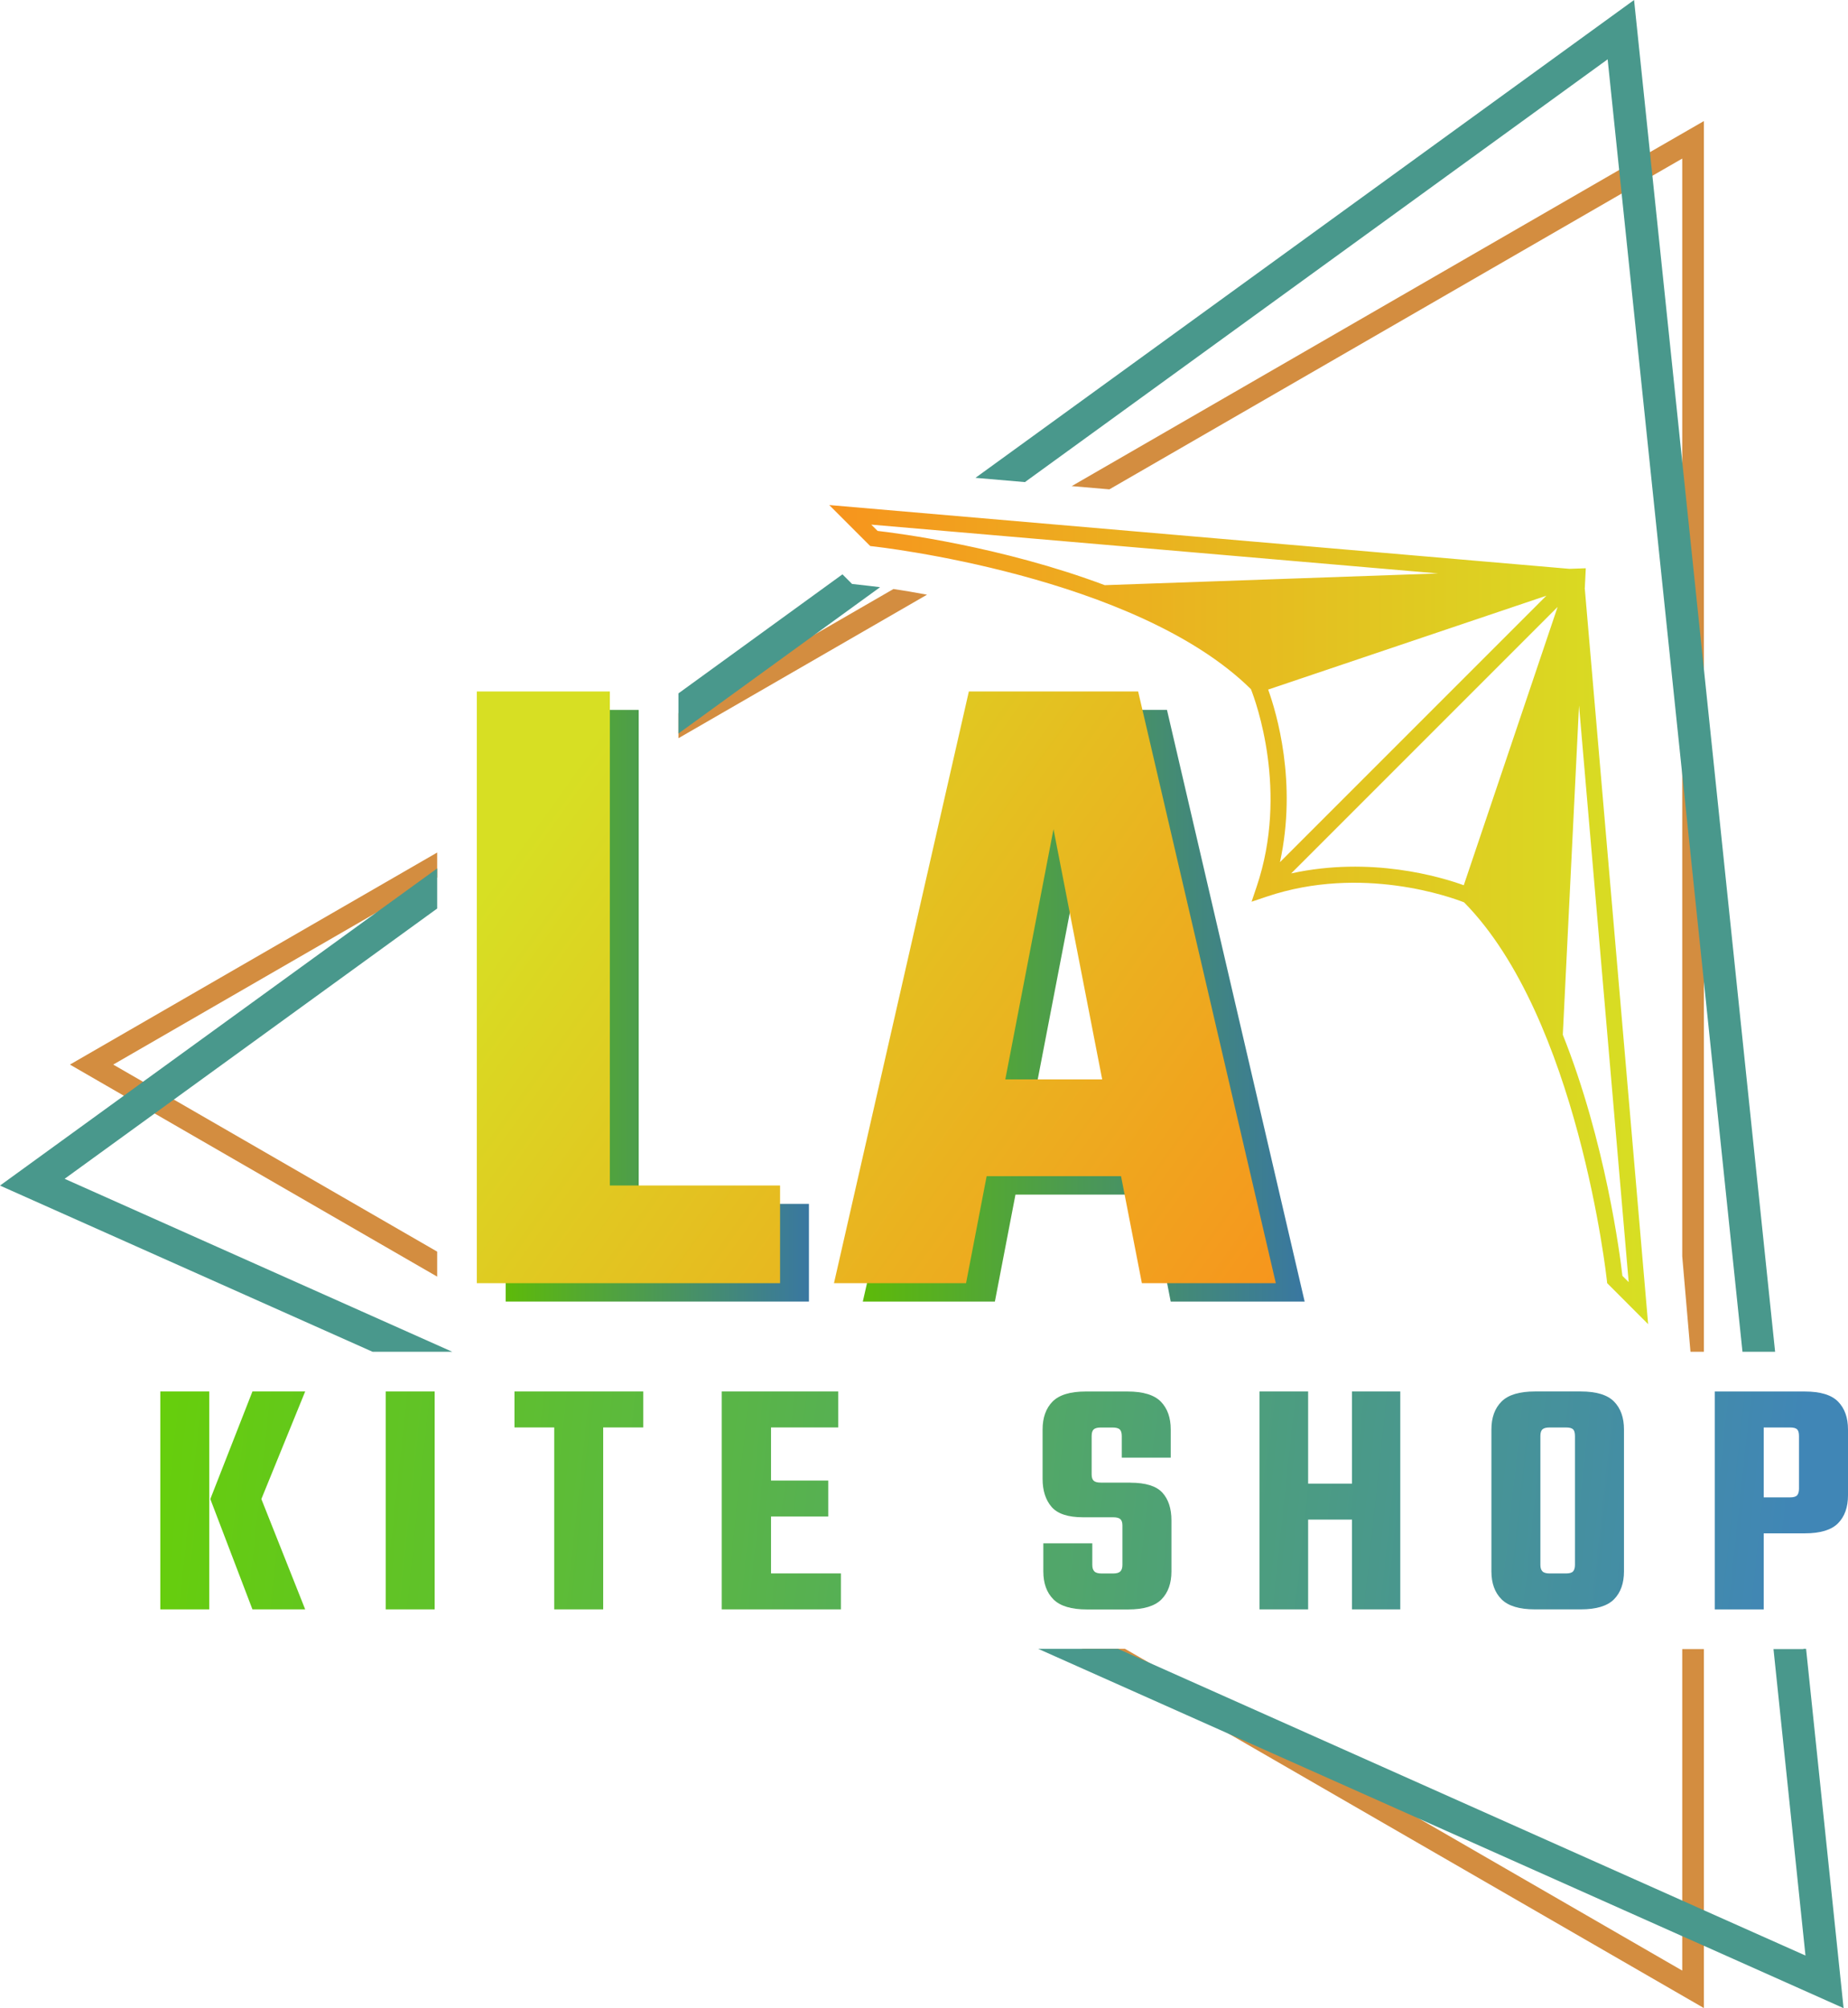
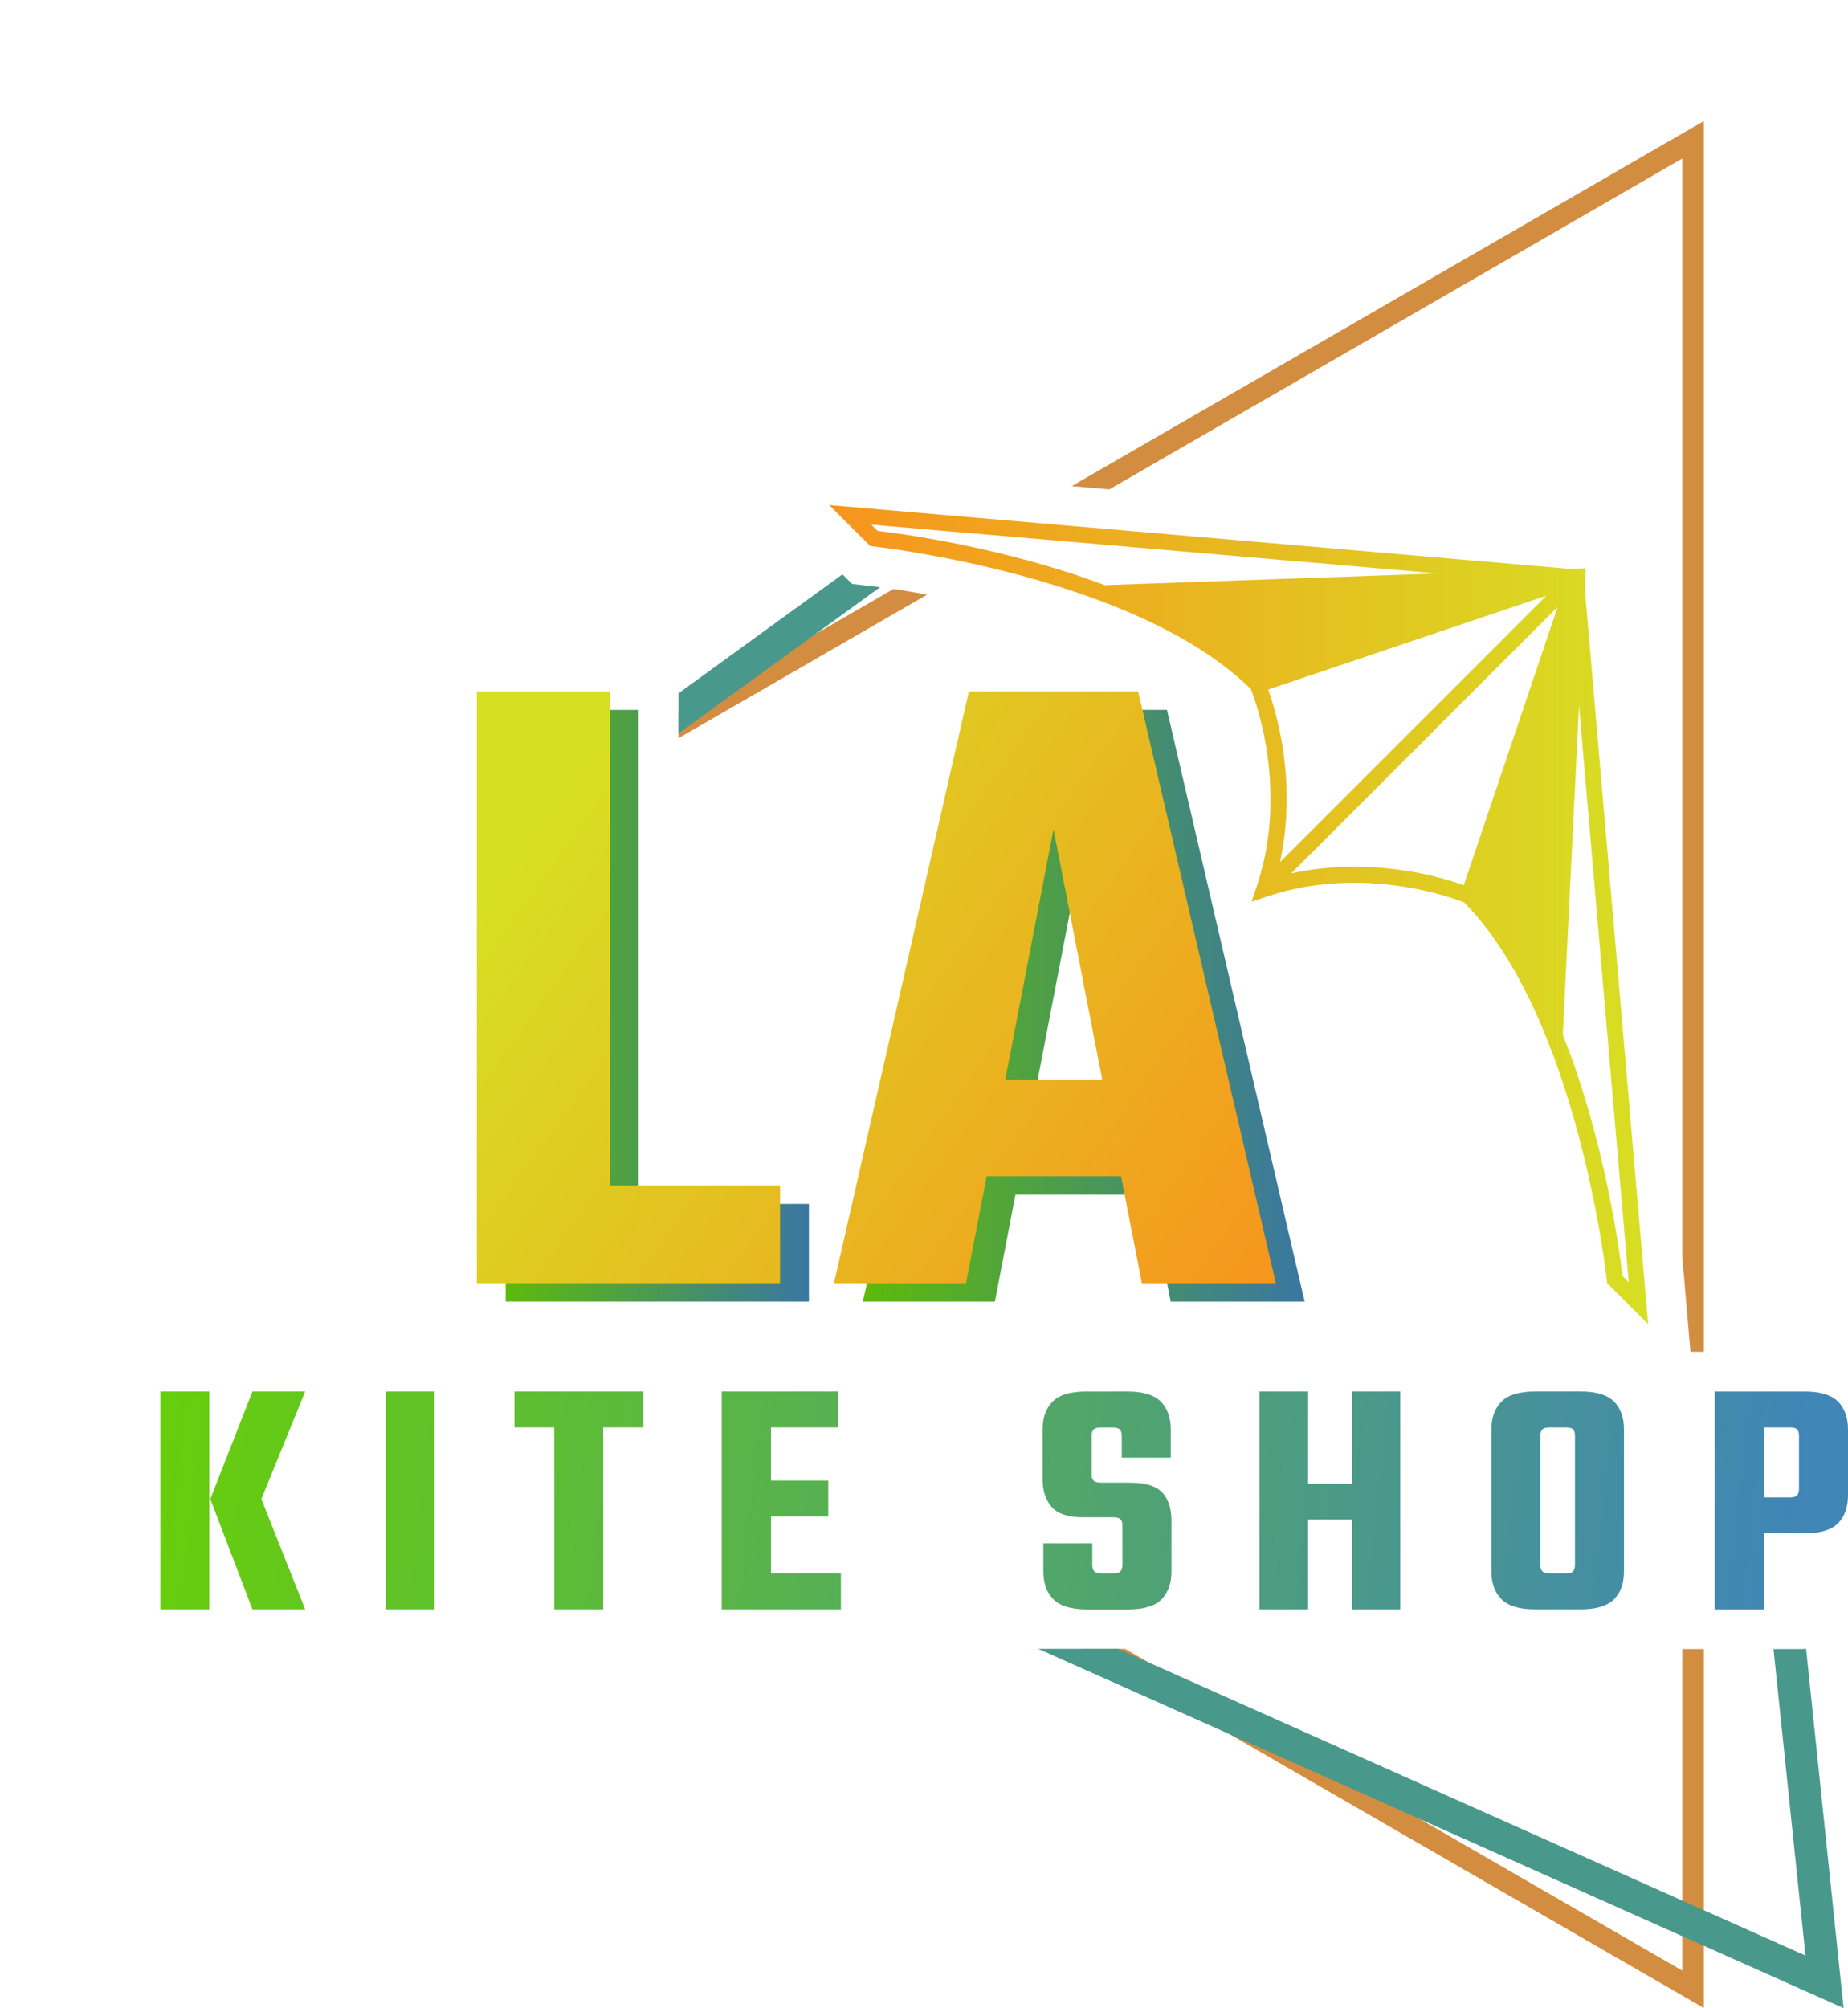
<svg xmlns="http://www.w3.org/2000/svg" xmlns:xlink="http://www.w3.org/1999/xlink" id="Layer_1" data-name="Layer 1" viewBox="0 0 455.85 495.27">
  <defs>
    <style>
      .cls-1 {
        fill: #49988c;
      }

      .cls-1, .cls-2, .cls-3, .cls-4, .cls-5, .cls-6, .cls-7, .cls-8, .cls-9, .cls-10, .cls-11, .cls-12, .cls-13, .cls-14, .cls-15, .cls-16, .cls-17 {
        stroke-width: 0px;
      }

      .cls-2 {
        fill: url(#linear-gradient);
      }

      .cls-3 {
        fill: url(#linear-gradient-11);
      }

      .cls-4 {
        fill: url(#linear-gradient-12);
      }

      .cls-5 {
        fill: url(#linear-gradient-13);
      }

      .cls-6 {
        fill: url(#linear-gradient-10);
      }

      .cls-7 {
        fill: url(#linear-gradient-15);
      }

      .cls-8 {
        fill: url(#linear-gradient-14);
      }

      .cls-9 {
        fill: url(#linear-gradient-4);
      }

      .cls-10 {
        fill: url(#linear-gradient-2);
      }

      .cls-11 {
        fill: url(#linear-gradient-3);
      }

      .cls-12 {
        fill: url(#linear-gradient-8);
      }

      .cls-13 {
        fill: url(#linear-gradient-9);
      }

      .cls-14 {
        fill: url(#linear-gradient-7);
      }

      .cls-15 {
        fill: url(#linear-gradient-5);
      }

      .cls-16 {
        fill: url(#linear-gradient-6);
      }

      .cls-17 {
        fill: #d38d40;
      }
    </style>
    <linearGradient id="linear-gradient" x1="33.37" y1="366.23" x2="438.89" y2="410" gradientUnits="userSpaceOnUse">
      <stop offset="0" stop-color="#67cf0a" />
      <stop offset="1" stop-color="#4086b6" />
    </linearGradient>
    <linearGradient id="linear-gradient-2" x1="33.1" y1="368.71" x2="438.62" y2="412.47" xlink:href="#linear-gradient" />
    <linearGradient id="linear-gradient-3" x1="33.74" y1="362.77" x2="439.26" y2="406.54" xlink:href="#linear-gradient" />
    <linearGradient id="linear-gradient-4" x1="34.28" y1="357.81" x2="439.8" y2="401.58" xlink:href="#linear-gradient" />
    <linearGradient id="linear-gradient-5" x1="34.79" y1="353.04" x2="440.31" y2="396.81" xlink:href="#linear-gradient" />
    <linearGradient id="linear-gradient-6" x1="35.72" y1="344.43" x2="441.24" y2="388.2" xlink:href="#linear-gradient" />
    <linearGradient id="linear-gradient-7" x1="36.36" y1="338.57" x2="441.88" y2="382.34" xlink:href="#linear-gradient" />
    <linearGradient id="linear-gradient-8" x1="37" y1="332.57" x2="442.52" y2="376.34" xlink:href="#linear-gradient" />
    <linearGradient id="linear-gradient-9" x1="37.58" y1="327.19" x2="443.1" y2="370.96" xlink:href="#linear-gradient" />
    <linearGradient id="linear-gradient-10" x1="204.56" y1="225.58" x2="406.58" y2="225.58" gradientUnits="userSpaceOnUse">
      <stop offset="0" stop-color="#f7941d" />
      <stop offset="1" stop-color="#d7df23" />
    </linearGradient>
    <linearGradient id="linear-gradient-11" x1="124.74" y1="248.05" x2="199.54" y2="248.05" gradientUnits="userSpaceOnUse">
      <stop offset="0" stop-color="#5dba09" />
      <stop offset="1" stop-color="#3977a1" />
    </linearGradient>
    <linearGradient id="linear-gradient-12" x1="212.84" x2="321.82" xlink:href="#linear-gradient-11" />
    <linearGradient id="linear-gradient-13" x1="291.89" y1="356.66" x2="113.12" y2="228.52" xlink:href="#linear-gradient-10" />
    <linearGradient id="linear-gradient-14" x1="276.63" y1="410.04" x2="234.65" y2="379.95" xlink:href="#linear-gradient-10" />
    <linearGradient id="linear-gradient-15" x1="328.96" y1="304.95" x2="150.19" y2="176.81" xlink:href="#linear-gradient-10" />
  </defs>
  <g>
    <g>
      <polygon class="cls-2" points="62.27 343.18 51.88 369.71 62.27 396.92 75.28 396.92 64.47 369.71 75.28 343.18 62.27 343.18" />
      <rect class="cls-10" x="39.54" y="343.18" width="12.08" height="53.74" />
      <rect class="cls-11" x="95.14" y="343.18" width="12.08" height="53.74" />
      <polygon class="cls-9" points="126.91 352.05 136.71 352.05 136.71 396.92 148.79 396.92 148.79 352.05 158.68 352.05 158.68 343.18 126.91 343.18 126.91 352.05" />
      <polygon class="cls-15" points="190.19 374.02 204.31 374.02 204.31 365.15 190.19 365.15 190.19 352.05 206.76 352.05 206.76 343.18 190.19 343.18 182.84 343.18 178.03 343.18 178.03 396.92 182.84 396.92 190.19 396.92 207.43 396.92 207.43 388.05 190.19 388.05 190.19 374.02" />
      <path class="cls-16" d="M278.83,365.66h-7.27c-.84,0-1.44-.15-1.77-.46-.34-.31-.51-.83-.51-1.56v-9.46c0-.79.17-1.34.51-1.65.34-.31.93-.46,1.77-.46h2.87c.84,0,1.44.16,1.77.46.34.31.51.86.51,1.65v5.32h12.08v-6.93c0-2.93-.82-5.22-2.45-6.89-1.64-1.66-4.37-2.49-8.2-2.49h-10.31c-3.83,0-6.56.83-8.2,2.49-1.63,1.66-2.45,3.96-2.45,6.89v12.17c0,2.87.73,5.17,2.2,6.89,1.47,1.72,4.06,2.58,7.77,2.58h7.44c.84,0,1.44.16,1.77.46.34.31.51.83.51,1.56v9.72c0,.73-.17,1.27-.51,1.61-.34.34-.93.51-1.77.51h-2.87c-.84,0-1.44-.17-1.77-.51-.34-.34-.51-.87-.51-1.61v-5.32h-12.08v6.93c0,2.93.83,5.23,2.49,6.89,1.66,1.66,4.41,2.49,8.24,2.49h10.22c3.83,0,6.56-.83,8.2-2.49,1.63-1.66,2.45-3.96,2.45-6.89v-12.59c0-2.93-.75-5.21-2.24-6.84-1.49-1.63-4.13-2.45-7.9-2.45Z" />
      <polygon class="cls-14" points="333.5 365.91 322.68 365.91 322.68 343.18 310.68 343.18 310.68 396.92 322.68 396.92 322.68 374.78 333.5 374.78 333.5 396.92 345.41 396.92 345.41 343.18 333.5 343.18 333.5 365.91" />
      <path class="cls-12" d="M389.94,343.18h-11.32c-3.83,0-6.58.83-8.24,2.49-1.66,1.66-2.49,3.96-2.49,6.89v34.98c0,2.93.83,5.23,2.49,6.89,1.66,1.66,4.41,2.49,8.24,2.49h11.32c3.83,0,6.56-.83,8.2-2.49,1.63-1.66,2.45-3.96,2.45-6.89v-34.98c0-2.93-.82-5.22-2.45-6.89-1.63-1.66-4.37-2.49-8.2-2.49ZM388.5,371.24v14.7c0,.73-.16,1.27-.46,1.61-.31.34-.89.51-1.73.51h-4.06c-.84,0-1.44-.17-1.77-.51-.34-.34-.51-.87-.51-1.61v-31.77c0-.79.17-1.34.51-1.65.34-.31.93-.46,1.77-.46h4.06c.84,0,1.42.16,1.73.46.31.31.46.86.46,1.65v17.07Z" />
      <path class="cls-13" d="M453.4,345.68c-1.63-1.66-4.37-2.49-8.2-2.49h-22.22v53.74h12.08v-18.76h10.14c3.83,0,6.56-.83,8.2-2.49,1.63-1.66,2.45-3.96,2.45-6.89v-16.22c0-2.93-.82-5.22-2.45-6.89ZM443.76,367.18c0,.73-.16,1.27-.46,1.61-.31.34-.89.51-1.73.51h-6.51v-17.24h6.51c.85,0,1.42.16,1.73.46.31.31.46.86.46,1.65v13.01Z" />
    </g>
    <path class="cls-6" d="M390.93,145.01l.24-4.86-4.05.14-182.57-15.73,10.11,10.11.69.08c.65.07,64.74,7.12,93.22,35.22,1.18,2.98,9.34,25.2,1.42,48.68l-1.26,3.74,3.75-1.26c23.49-7.92,45.7.25,48.67,1.42,28.09,28.47,35.15,92.58,35.22,93.22l.07.69,10.11,10.12-15.64-181.58ZM214.92,129.39l139.82,12.04-82.22,2.89c-25.4-9.54-51.27-12.84-56.05-13.38l-1.55-1.55ZM312.82,170.07l68.63-23.15-65.72,65.72c4.3-19.65-.85-36.86-2.91-42.57ZM318.5,215.41l65.72-65.72-23.15,68.64c-5.71-2.07-22.92-7.22-42.57-2.92ZM385.5,255.21l4-81.2,12.25,142.2-1.55-1.55c-.57-4.99-4.15-33-14.7-59.46Z" />
    <g>
      <polygon class="cls-3" points="157.55 175.09 124.74 175.09 124.74 321.01 136.9 321.01 157.55 321.01 199.54 321.01 199.54 296.92 157.55 296.92 157.55 175.09" />
      <path class="cls-4" d="M288.78,321.01h33.04l-33.96-145.93h-41.76l-33.27,145.93h32.58l5.08-26.39h33.15l5.14,26.39ZM255.1,270.77l11.89-61.72,12.01,61.72h-23.9Z" />
    </g>
    <g>
      <polygon class="cls-5" points="150.43 170.54 117.62 170.54 117.62 316.47 129.78 316.47 150.43 316.47 192.42 316.47 192.42 292.38 150.43 292.38 150.43 170.54" />
-       <path class="cls-8" d="M266.26,406.65c.22.01.42.04.64.05.39,0,.79.02,1.2.02h9.51l-.11-.06h-11.25Z" />
+       <path class="cls-8" d="M266.26,406.65c.22.01.42.04.64.05.39,0,.79.02,1.2.02h9.51h-11.25Z" />
      <path class="cls-7" d="M281.67,316.47h33.04l-33.96-145.93h-41.76l-33.27,145.93h32.58l5.08-26.39h33.15l5.14,26.39ZM247.98,266.22l11.89-61.72,12.01,61.72h-23.9Z" />
    </g>
  </g>
  <g>
    <path class="cls-17" d="M220.39,145.27l-19.27,11.13-33.77,19.5v6.17l61.32-35.4c-3.02-.57-5.79-1.03-8.28-1.4Z" />
    <polygon class="cls-17" points="400.01 47.74 407.6 43.35 414.96 39.11 414.96 309.84 416.99 333.39 420.3 333.39 420.3 29.86 406.99 37.53 399.4 41.92 264.36 119.89 273.65 120.69 400.01 47.74" />
    <polygon class="cls-17" points="414.96 486.01 350.24 448.64 283.41 410.05 277.61 406.71 277.5 406.65 266.82 406.65 266.9 406.69 303.27 427.69 420.3 495.25 420.3 406.71 414.96 406.71 414.96 486.01" />
-     <polygon class="cls-17" points="30.55 270.24 38.15 274.62 107.84 314.86 107.84 308.69 42.88 271.19 35.28 266.8 27.93 262.56 92.6 225.22 107.84 216.43 107.84 210.26 17.25 262.56 30.55 270.24" />
    <path class="cls-1" d="M217.09,144.82c-.99-.13-1.9-.24-2.74-.33l-4.17-.47-2.37-2.37-40.46,29.36v9.9l33.77-24.5,15.97-11.59Z" />
-     <polygon class="cls-1" points="396.56 14.63 399.4 41.92 400.01 47.74 414.96 190.99 420.3 242.15 429.82 333.39 437.87 333.39 420.3 165 414.96 113.84 407.6 43.35 406.99 37.53 403.08 0 240.62 117.85 252.82 118.9 396.56 14.63" />
    <polygon class="cls-1" points="444.85 406.65 444.85 406.71 437.47 406.71 445.36 482.3 420.3 471.13 414.96 468.74 283.41 410.05 275.91 406.71 275.76 406.65 256.09 406.65 303.27 427.69 350.24 448.64 414.96 477.52 420.3 479.89 454.76 495.27 445.51 406.65 444.85 406.65" />
-     <polygon class="cls-1" points="38.15 274.62 42.88 271.19 107.84 224.07 107.84 214.18 92.6 225.22 35.28 266.8 30.55 270.24 0 292.4 91.9 333.39 111.56 333.39 15.94 290.73 38.15 274.62" />
  </g>
</svg>